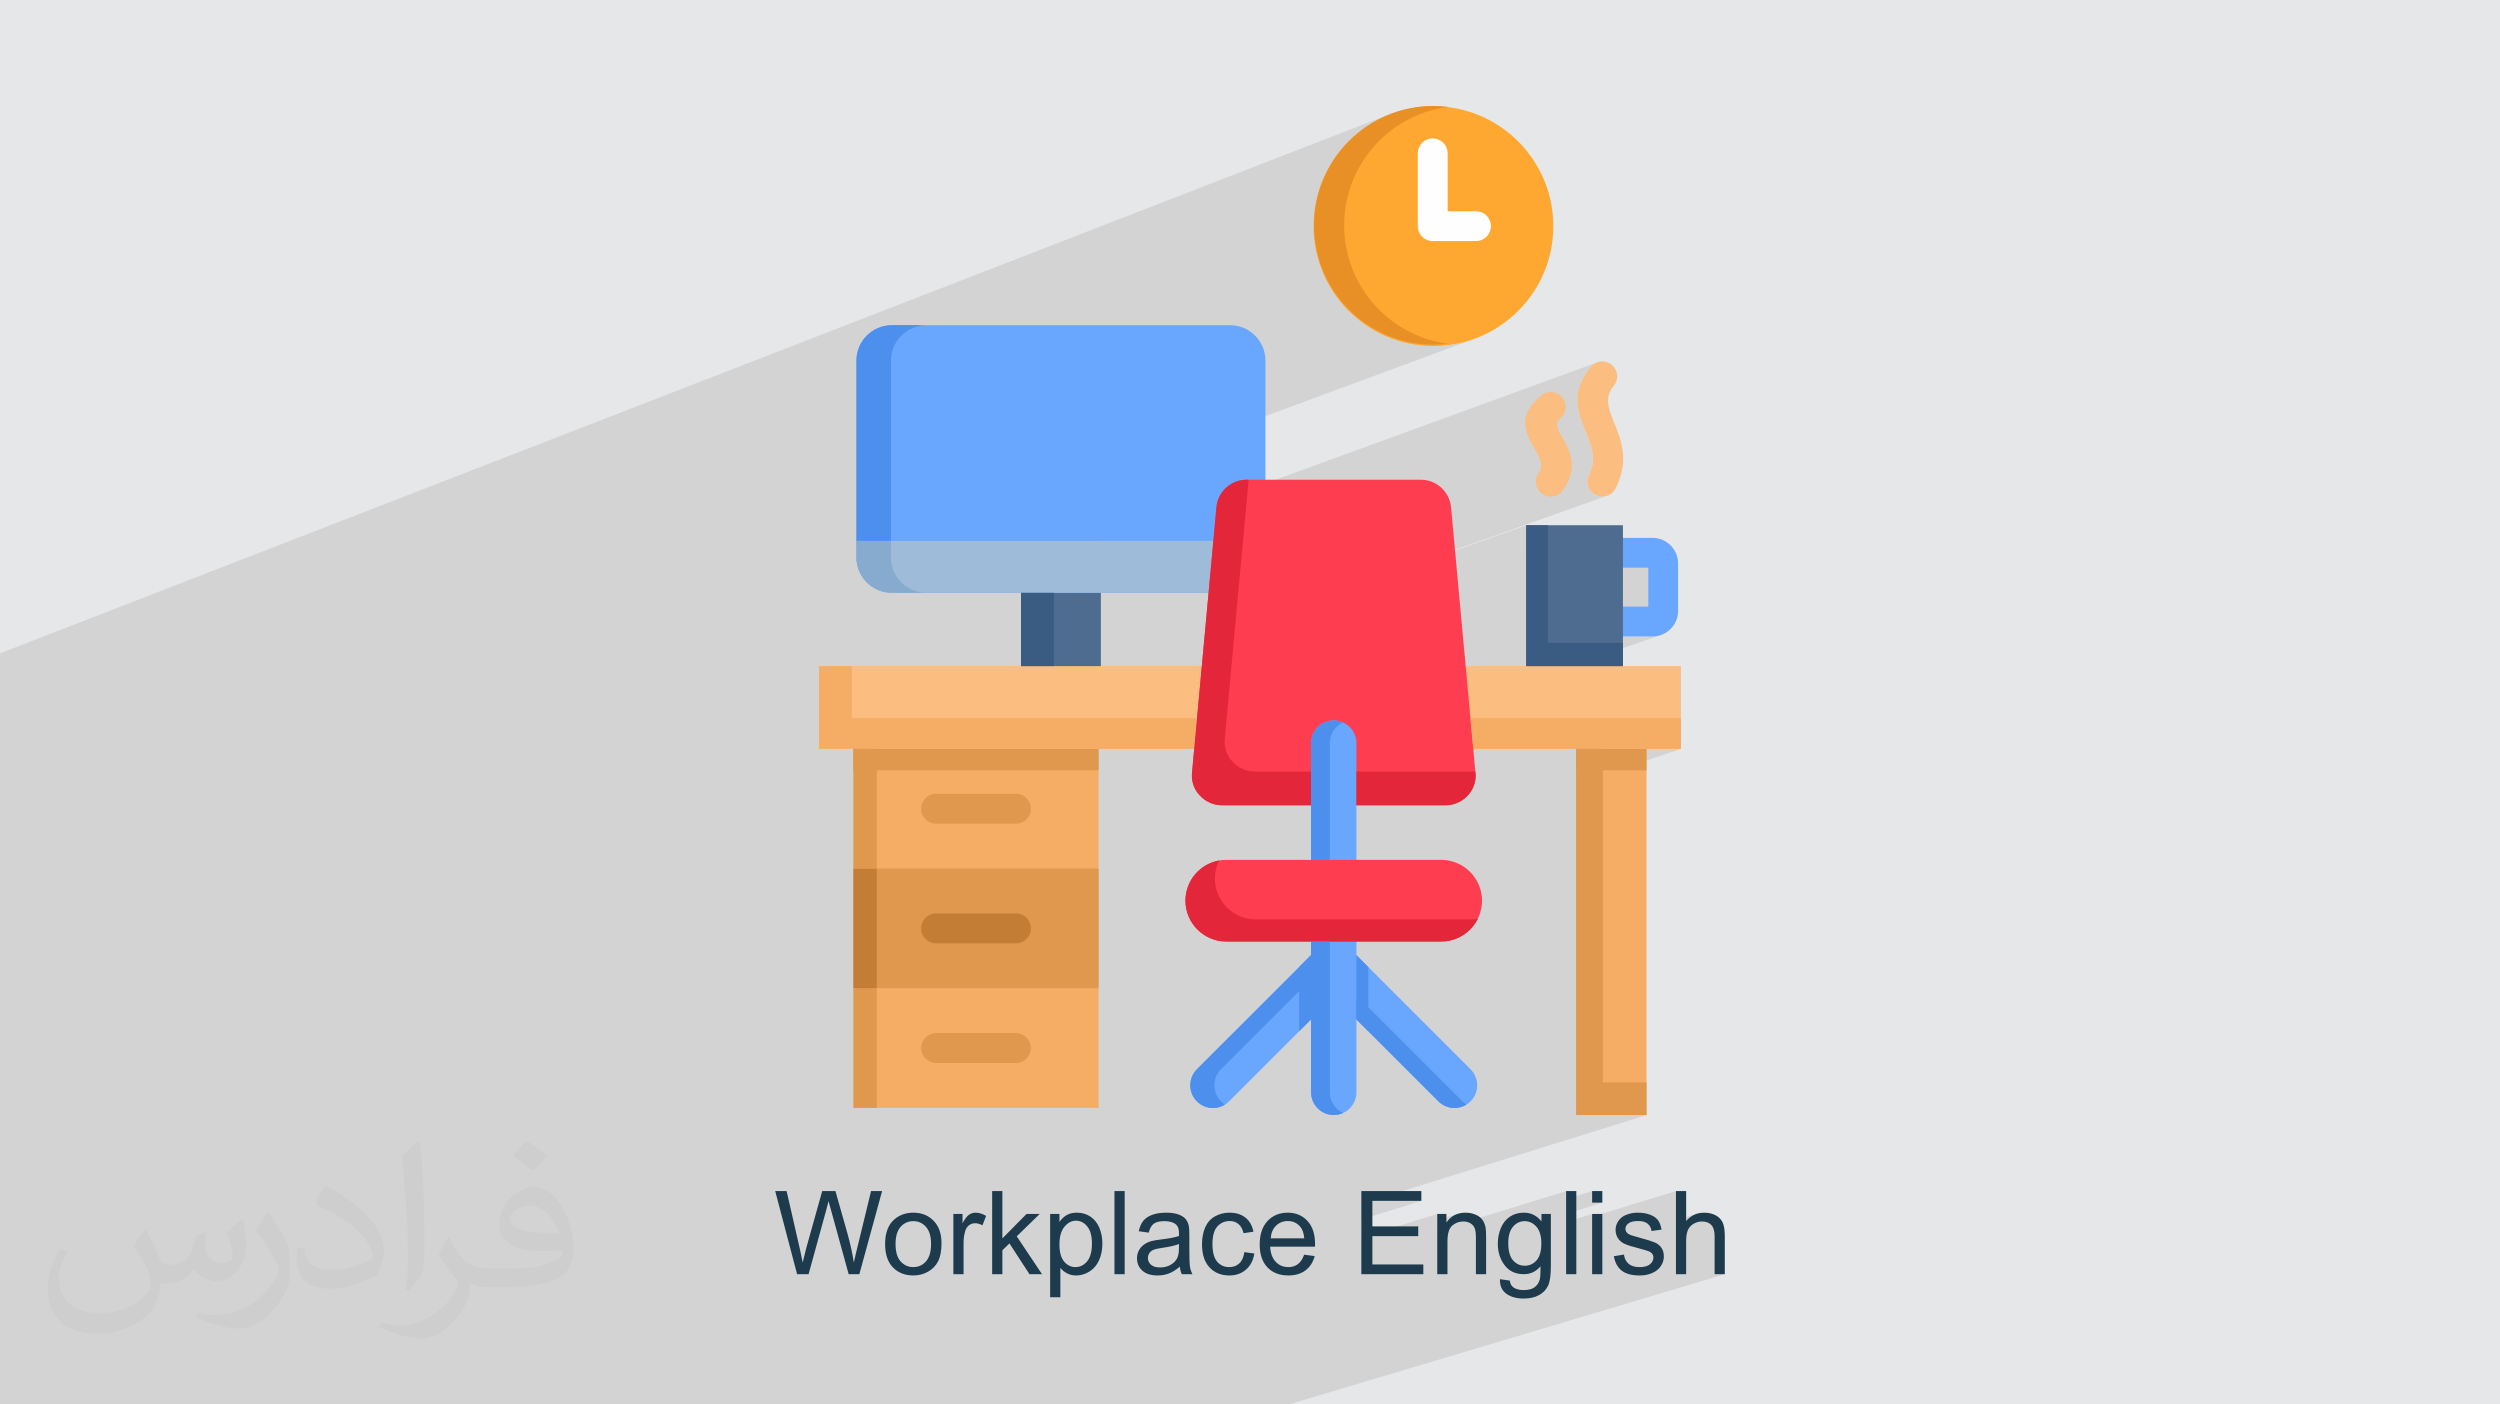
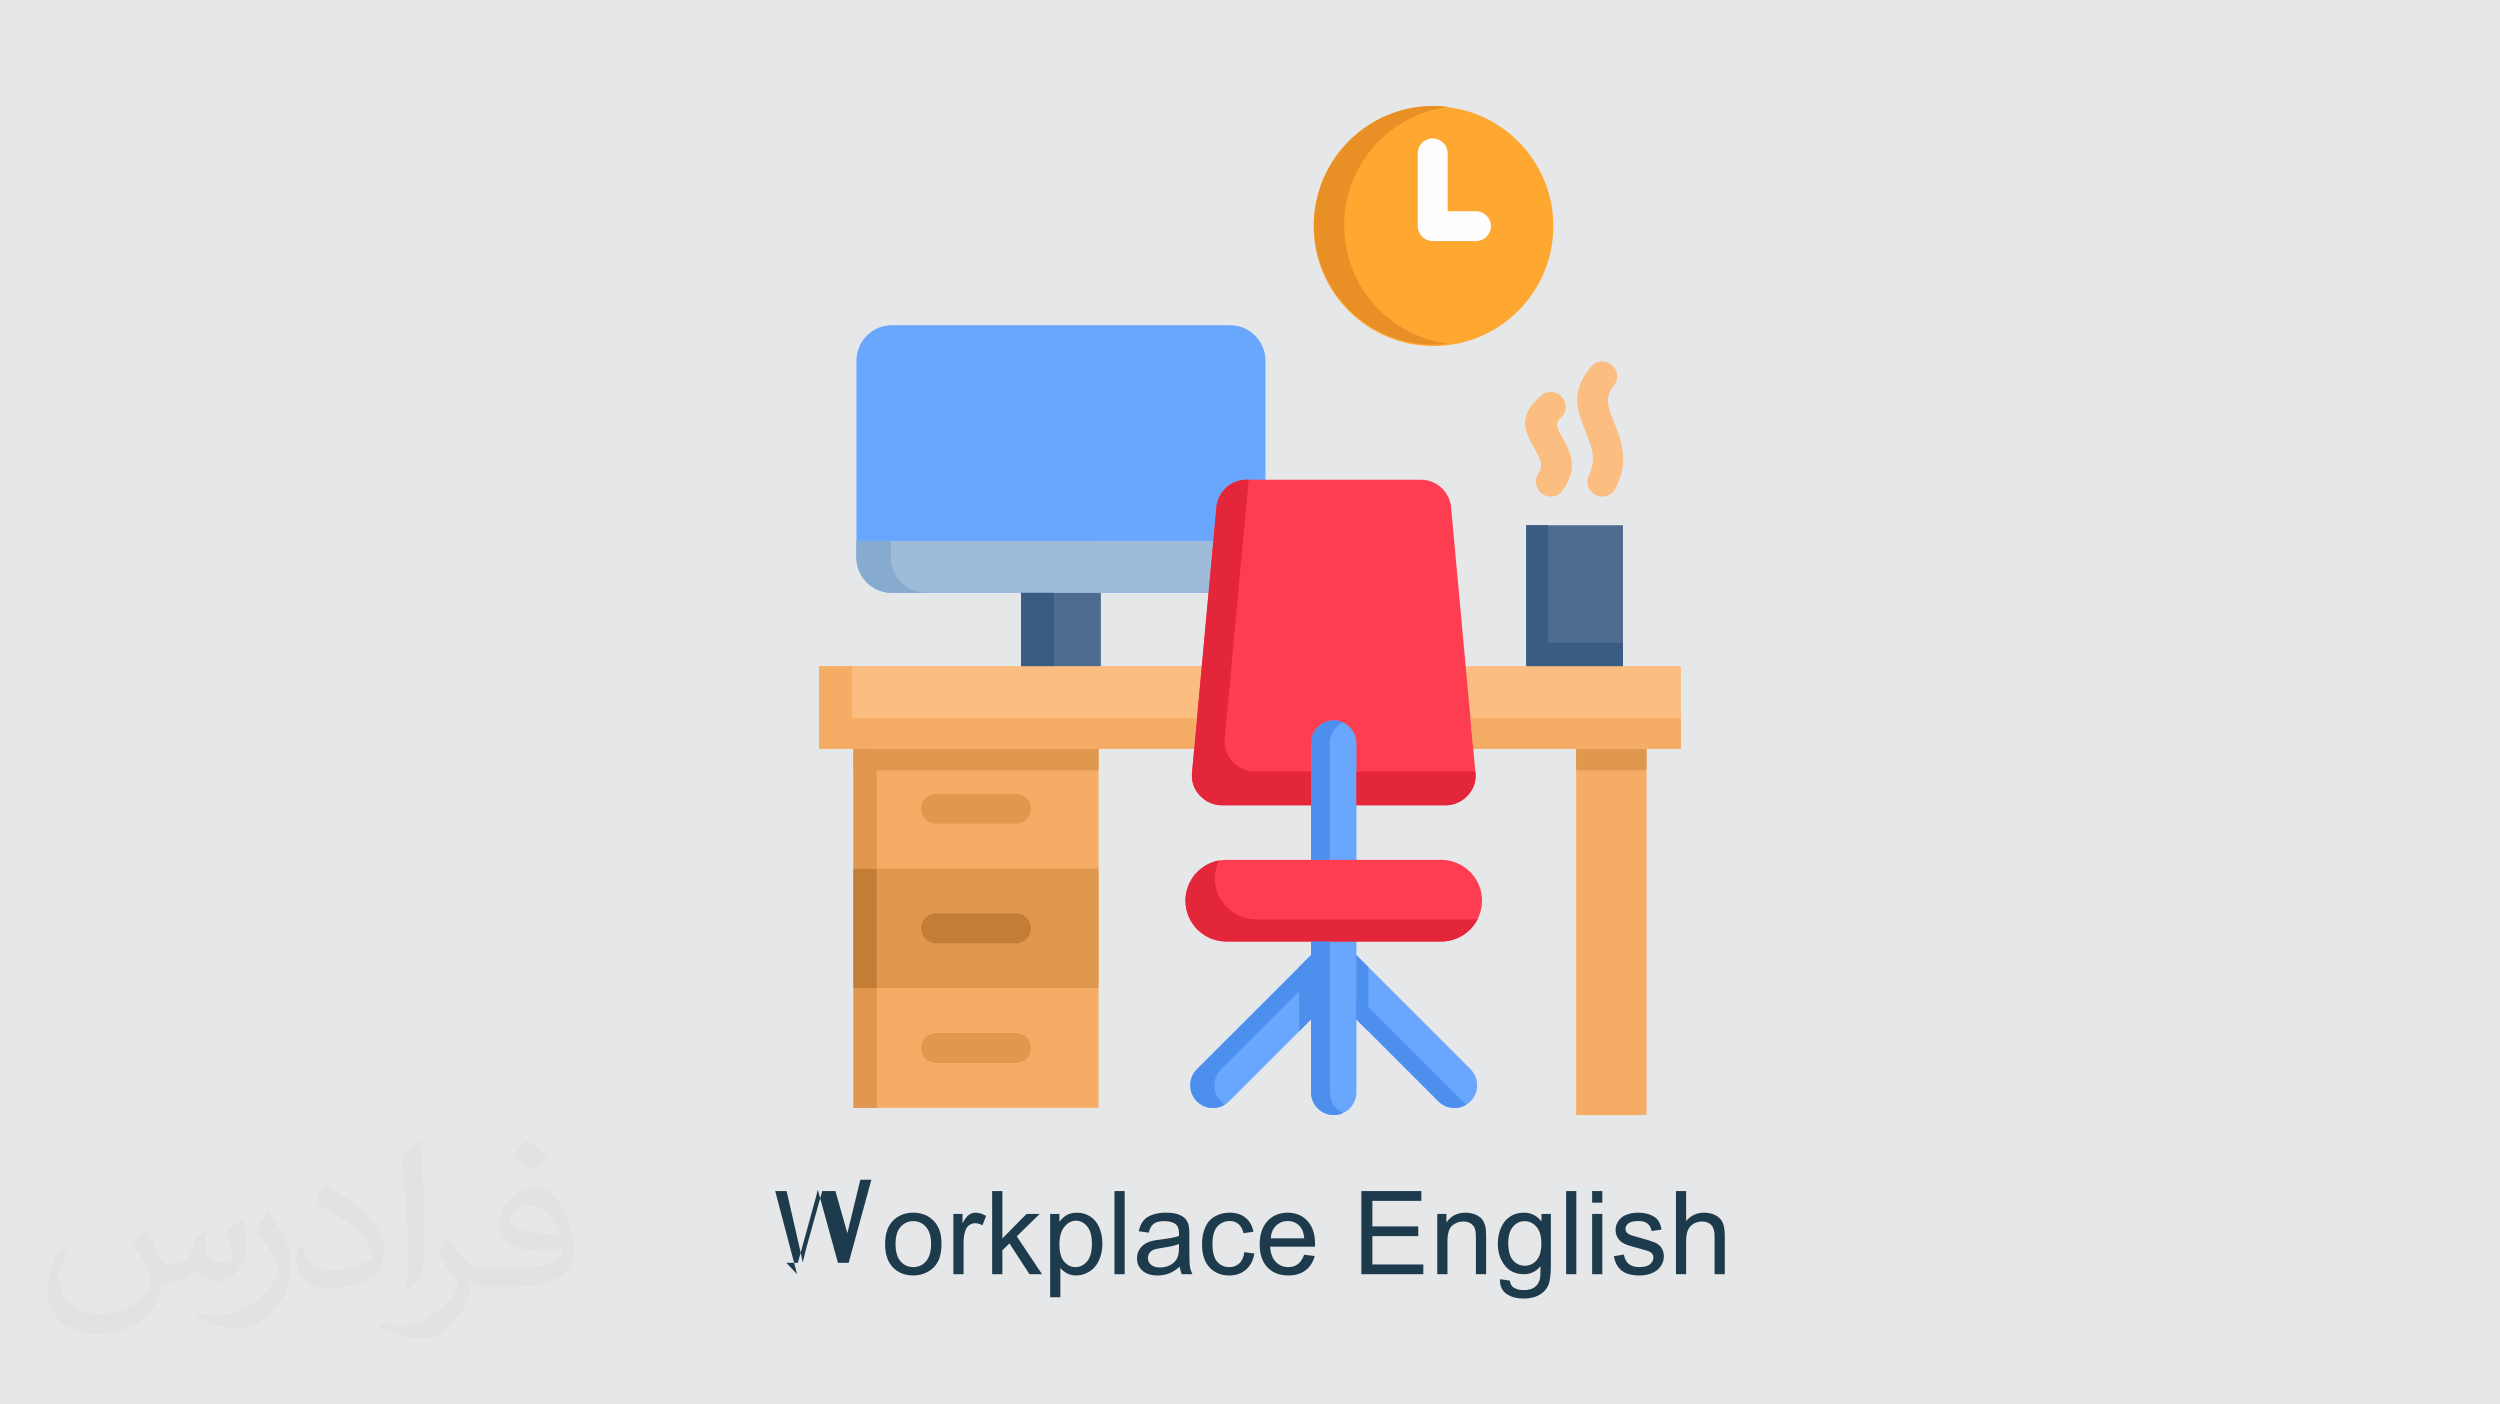
<svg xmlns="http://www.w3.org/2000/svg" xml:space="preserve" width="94.192mm" height="52.917mm" version="1.0" style="shape-rendering:geometricPrecision; text-rendering:geometricPrecision; image-rendering:optimizeQuality; fill-rule:evenodd; clip-rule:evenodd" viewBox="0 0 9404.92 5283.66">
  <defs>
    <style type="text/css">
   
    .fil22 {fill:#3B5C82}
    .fil12 {fill:#4C8FED}
    .fil7 {fill:#69A7FF}
    .fil16 {fill:#87ABCF}
    .fil8 {fill:#9EBBD9}
    .fil21 {fill:#E0974E}
    .fil20 {fill:#E32639}
    .fil18 {fill:#E89025}
    .fil19 {fill:#F5AD65}
    .fil14 {fill:#FEA832}
    .fil11 {fill:#FF3D50}
    .fil15 {fill:#FEFEFE;fill-rule:nonzero}
    .fil3 {fill:#1D3B4D;fill-rule:nonzero}
    .fil17 {fill:#3B5C82;fill-rule:nonzero}
    .fil5 {fill:#4D6C8F;fill-rule:nonzero}
    .fil4 {fill:#69A7FF;fill-rule:nonzero}
    .fil13 {fill:#C47D35;fill-rule:nonzero}
    .fil10 {fill:#E0974E;fill-rule:nonzero}
    .fil9 {fill:#F5AD65;fill-rule:nonzero}
    .fil6 {fill:#FBBD80;fill-rule:nonzero}
    .fil2 {fill:#373435;fill-opacity:0.031}
    .fil1 {fill:#2B2A29;fill-opacity:0.102}
    .fil0 {fill:#E6E7E8}
   
  </style>
  </defs>
  <g id="Layer_x0020_1">
    <polygon class="fil0" points="-0,0 9404.92,0 9404.92,5283.66 -0,5283.66 " />
-     <path class="fil1" d="M-0 4431.78l0 -4.39 0 -14.96 0 -28.51 0 -4.22 0 -32.76 0 -8.07 0 -18.54 0 -17.85 0 -25.04 0 -57.58 0 -0.37 0 -61.39 0 -17.78 0 -12.91 0 -10.54 0 -79.25 0 -8.39 0 -12.79 0 -2.51 0 -52.02 0 -9.36 0 -29.97 0 -3.96 0 -23.99 0 -0.04 0 -0.65 0 -12.16 0 -28.2 0 -2.08 0 -49.11 0 -24.14 0 -2.41 0 -50.67 0 -57.08 0 -41.61 0 -0.34 0 -27.12 0 -0.01 0 -3.37 0 -20.17 0 -11.9 0 -0.03 0 -7.16 0 -33.73 0 -1.98 0 -7.3 0 -0.01 0 -7.64 0 -14.71 0 -29.67 0 -135.43 0 -16.15 0 -18.71 0 -13.27 0 -45.13 0 -0.01 0 -230.9 0 -104.16 0 -36.05 0 -85.66 0 -0.01 0 -178.79 0 -4.58 0 -25.17 0 -8.71 0 -46.89 0 -1.79 0 -12.53 0 -8.95 0 -0.01 0 -29.45 0 -1.09 5236.84 -2031.63 -20.32 8.09 -14.83 6.76 35.85 -13.91 -20.47 8.08 -19.97 9.03 -19.44 9.96 -18.87 10.85 -18.29 11.73 -17.67 12.57 -17.03 13.38 -16.36 14.17 -0.45 0.43 303.54 -117.56 0.01 0 -303.56 117.57 -15.2 14.5 -1.96 2.06 276.04 -106.87 19.3 -6.74 19.71 -5.89 20.11 -5 20.47 -4.1 20.82 -3.19 -396.29 153.32 -7.3 8.43 -13.38 17.03 -7.16 10.07 -4.32 6.09 -11.62 18.19 -10.76 18.77 -9.87 19.32 -8.95 19.86 -0.81 2.05 390.11 -150.24 10.54 -3.28 11.33 -1.14 11.33 1.14 10.54 3.28 9.56 5.19 8.32 6.86 6.87 8.32 5.18 9.56 3.29 10.54 1.14 11.33 0 217.77 105.99 0 0.08 0 0.08 0 0.09 0 0.08 0 0.08 0 0.09 0 0.08 0 0.08 0 11.3 1.14 10.53 3.28 9.54 5.17 8.3 6.85 6.85 8.3 5.17 9.54 3.28 10.52 1.14 11.3 -1.14 11.3 -3.28 10.52 -5.17 9.54 -6.85 8.3 -8.3 6.85 -9.54 5.17 -547.3 206.11 5.07 7.15 13.27 16.94 14.05 16.29 14.8 15.59 15.53 14.87 16.22 14.12 16.89 13.33 17.53 12.54 18.14 11.69 18.72 10.84 19.29 9.94 19.81 9.03 20.31 8.09 20.79 7.11 21.24 6.1 21.65 5.08 22.04 4.01 22.4 2.94 22.74 1.82 23.04 0.67 7.21 -0.06 7.21 -0.18 7.21 -0.29 7.21 -0.41 7.2 -0.52 7.19 -0.62 7.16 -0.73 7.15 -0.83 -18.85 6.98 9.33 -0.71 22.57 -2.87 22.21 -3.97 21.81 -5.03 21.4 -6.08 20.95 -7.09 -719.72 266.17 -95.25 288.46 1277.06 -466.13 -5.65 2.29 -5.36 2.88 -5.03 3.46 -4.64 4 -4.21 4.54 -0.08 0.03 -13.65 17.7 -11.27 17.24 -9.04 16.79 -6.93 16.38 -5 16.02 -3.23 15.69 -1.6 15.4 -0.14 15.16 1.18 14.96 2.33 14.8 3.32 14.69 4.16 14.61 4.84 14.59 5.38 14.59 5.74 14.65 5.96 14.75 3.67 9.13 3.63 9.21 3.51 9.3 3.3 9.39 3.05 9.49 2.7 9.59 2.27 9.7 1.77 9.83 1.2 9.93 0.54 10.06 -0.19 10.2 -0.99 10.34 -1.88 10.49 -2.83 10.64 -3.85 10.8 -4.97 10.96 -1.37 2.95 -1.2 3.02 -1.01 3.08 -0.84 3.14 -0.65 3.17 -0.47 3.22 -0.29 3.23 -0.09 3.26 1.14 11.27 3.27 10.5 5.15 9.52 6.84 8.28 8.29 6.84 9.51 5.15 10.5 3.27 11.28 1.14 7.85 -0.55 7.58 -1.62 -1397.35 496.69 -0.26 2.85 1095.95 -389.5 0 112.48 171.31 -60.53 -9.55 5.19 -8.33 6.86 -6.86 8.32 -5.18 9.56 -3.29 10.54 -1.14 11.33 1.14 11.33 3.29 10.54 5.18 9.56 6.86 8.32 8.33 6.87 9.55 5.18 10.55 3.29 11.33 1.14 265.78 0 0 146.05 -296.97 102.96 9.31 5.06 10.55 3.28 11.33 1.14 281.93 0.01 19.39 -1.97 18.06 -5.62 -345.73 119.08 197 0 -209.54 71.91 209.54 0 -362.1 123.78 26.38 0 159.82 -54.61 0 54.61 264.65 0 129.25 0 0 115.6 -240.38 80.78 111.11 0 -264.64 88.76 0 1208.07 264.64 0 0.01 0 -626.62 195.11 -164.44 51.2 -281.79 87.75 0 1.6 41.48 -12.91 184.24 0 -225.72 70.03 0 67.53 218.24 -67.44 63.55 -146.56 -63.55 146.56 67.29 -20.79 0 23.3 74.29 -22.93 -9.35 4.04 -8.65 5.19 -7.96 6.36 -7.27 7.51 -6.57 8.67 -34.5 10.63 0 12.72 81 -24.94 5.58 -1.22 5.8 -0.73 6 -0.24 3.76 0.11 3.64 0.33 3.52 0.54 0.38 0.08 375.07 -115.45 0 30.07 97.87 -30.07 0 43.65 38.42 0 -136.29 41.74 0 30.53 97.87 -29.91 0 10.3 315.29 -96.31 0 109.05 77.32 -23.46 -8.66 3.42 -8.22 4.39 -7.79 5.38 -7.34 6.36 -6.9 7.34 -38.42 11.65 0 17.12 81.52 -24.69 4.01 -0.96 4.07 -0.68 4.13 -0.41 4.2 -0.14 5.51 0.2 5.19 0.62 4.86 1.02 4.53 1.44 4.22 1.84 3.9 2.26 3.58 2.66 3.27 3.08 2.9 3.51 2.51 4.01 2.13 4.49 1.74 4.99 1.36 5.47 0.97 5.96 0.59 6.45 0.19 6.94 0 143.27 38.41 0 -1422.49 424.87 -28.34 65.35 28.34 -65.35 -218.79 65.35 -37.25 0 -103.74 0 -37.26 0 -98.05 0 -106.78 0 -34.2 0 -29.48 0 -37.26 0 -43.25 0 -14.42 0 -37.24 0 -42.96 0 -98.9 0 -6.09 0 -33.46 0 -6.82 0 -0.04 0 -13.89 0 -5.54 0 -35.99 0 -6.13 0 -42.05 0 -37.26 0 -59.66 0 -44.07 0 -37.26 0 -22.24 0 -28.57 0 -70.83 0 -32.25 0 -95.02 0 -0.54 0 -27.47 0 -9.19 0 -34.54 0 -15.53 0 -85.47 0 -8.05 0 -78.95 0 -6.13 0 -5.8 0 -18.2 0 -39.62 0 -38.58 0 -21.97 0 -47.42 0 -24.81 0 -4.67 0 -11.65 0 -42.95 0 -62.49 0 -60.11 0 -13.97 0 -13.44 0 -11.55 0 -1.06 0 -29.69 0 -24.12 0 -40.83 0 -49.24 0 -19.21 0 -4.9 0 -0.01 0 -3.39 0 -35.95 0 -1.52 0 -25.78 0 -9.77 0 -0.19 0 -8.23 0 -61.81 0 -33.9 0 -7.57 0 -3.92 0 -1.27 0 -25.85 0 -28.39 0 -38.09 0 -0.39 0 -0.13 0 -6.94 0 -33.97 0 -13.83 0 -6.23 0 -39.64 0 -2.76 0 -44.74 0 -51.3 0 -0.76 0 -36.49 0 -2.4 0 -100.84 0 -1.07 0 -37.25 0 -77.42 0 -0.07 0 -29.4 0 -6.75 0 -36.46 0 -26.29 0 -38.99 0 -1.94 0 -2.17 0 -0.07 0 -13.21 0 -37.95 0 -67.88 0 -4.37 0 -23.03 0 -16 0 -41.66 0 -0.28 0 -1.27 0 -11.02 0 -17.45 0 -42.5 0 -13.64 0 -18.4 0 -21.61 0 -20.32 0 -57.71 0 -54.54 0 -4.47 0 -73.62 0 -43.29 0 -59.86 0 -62.03 0 -0.1 0 -299.98 0 -11.52 0 -41.24 0 -51.44 0 -0.03 0 -11.86 0 -51.83 0 -18.48 0 -1.67 0 -50.93 0 -115.58 0 -38.88 0 -9.42 0 -82.41 0 -186.08 0 -0.08 0 -135.66 0 0 -23 0 -6.06 0 -5.34 0 -21.71 0 -0.01 0 -5.53 0 -25.48 0 -5.78 0 -15.36 0 -5.11 0 -16.32 0 -60.58 0 -14.37 0 -20.67 0 -21.26 0 -61.84 0 -33.06 0 -23.79 0 -22.12 0 -4.59 0 -20.49 0 -27.18 0 -3.94 0 -6.57 0 -9.1 0 -18.67 0 -0.01 0 -4.36 0 -10.26 0 -0.13 0 -5.16 0 -39.3 0 -24.96 0 -10.79 0 -37.8 0 -8.04 0 -16.3 0 -9.72 0 -31.64 0 -6.13 0 -1.06 0 -4.38 0 -41.84 0 -12.9 0 -10.76 0 -9.44 0 -22.07 0 -9.05 0 -30.15 0 -9.67 0 -5.94 0 -12.1zm3355.01 -2201.7l86.65 0 399.41 -146.33 0 24.13 807.19 -295.35 -0.25 0.11 0.25 -0.09 9.88 -3.34 10.24 -2.45 10.56 -1.5 10.82 -0.51 0.21 0 0.21 0 0.21 0.01 0.21 0 0.21 0 0.2 0.01 0.21 0 0.2 0 5.91 0 -3.52 38.32 38.88 -14.19 95.25 -288.46 -1601.02 592.08 1.08 4.14 4.5 12.2 5.62 11.6 6.68 10.94 7.67 10.22 8.59 9.44 9.45 8.57 10.23 7.66 10.95 6.65 11.62 5.61 12.2 4.47 12.73 3.3 13.19 2.04 13.57 0.71 0.01 0z" />
    <path class="fil2" d="M548.54 4627.69c17.95,27.21 29.6,53.36 40.96,82.43 8.45,16.91 12.93,48.09 52.57,48.09 11.61,0 28.28,-3.42 43.06,-11.61 16.63,-8.73 29.32,-21.94 35.94,-42l15.85 -53.36 38.57 -19.02 2.64 2.64c-5.27,20.09 -6.59,39.36 -6.59,54.43 0,44.63 38.57,61.56 69.22,61.56 17.95,0 34.09,-8.73 34.09,-25.11 0,-21.13 -8.98,-57.06 -20.62,-89.29 17.95,-17.95 35.94,-35.94 56.53,-50.47l3.17 1.6c8.98,38.04 14,75.56 14,100.66 0,24.57 -10.83,51.79 -19.81,69.49 -18.49,34.87 -51.25,62.62 -90.87,62.62 -30.1,0 -63.65,-15.07 -86.66,-43.06l-1.32 0c-21.66,26.96 -55.22,51.25 -108.86,51.25l-16.63 0c-2.64,35.41 -10.29,60.49 -21.94,82.95 -31.95,62.34 -126.81,106.47 -216.1,106.47 -124.17,0 -186.51,-71.59 -186.51,-166.96 0,-58.91 19.27,-113.6 48.88,-152.42l24.29 10.04c-18.49,35.41 -30.91,68.68 -30.91,101.45 0,89.29 72.66,131.83 156.4,131.83 77.68,0 173.83,-49.41 191.28,-106.72 -6.59,-62.62 -30.1,-91.93 -66.04,-148.99 10.83,-19.02 24.83,-38.04 42.28,-58.38l3.17 0 0 0 0 0 -0.02 -0.09zm1432.13 -336.04c26.15,16.39 51.79,35.66 76.87,57.85 -14,19.81 -31.45,37.79 -53.11,53.64 -25.11,-20.34 -50.19,-37.79 -75.84,-56.27 17.42,-19.55 34.62,-38.29 52.04,-55.22l0 0 0 0 0 0 0 0 0 0 0.03 0zm13.47 244.11c-42.28,0 -76.87,27.75 -76.87,48.34 0,44.13 84.53,57.85 185.72,57.31 -12.68,-51.79 -57.06,-105.68 -108.86,-105.68l0.01 0.03zm-94.86 236.19c54.96,0 103.04,-1.6 139.74,-10.83 40.96,-10.29 75.56,-30.91 75.56,-45.17 0,-3.7 0,-8.19 -1.32,-11.89 -22.98,2.11 -49.41,2.11 -72.38,2.11 -74.49,0 -131.55,-16.91 -154.02,-58.66 -5.55,-11.61 -9.51,-24.57 -9.51,-39.36 0,-40.43 17.42,-79.79 48.09,-107 25.61,-22.45 53.89,-36.44 82.67,-36.44 52.04,0 93.51,41.75 122.57,107.54 15.85,35.94 26.68,77.4 26.68,129.72 0,34.87 -9.51,64.19 -31.17,85.85 -40.43,39.11 -114.92,53.89 -229.04,53.89l-51.79 0 0 0 -13.47 0c-28.28,0 -48.62,-5.02 -64.72,-17.42l-2.64 0c0.79,6.59 1.32,12.93 1.32,19.02 0,25.61 -8.45,58.38 -25.61,84.53 -50.72,75.3 -105.68,108.04 -153.24,108.04 -48.09,0 -107,-18.49 -160.11,-42.54l9.51 -18.49c17.17,7.13 40.96,11.89 73.7,11.89 85.85,0 198.66,-82.43 212.66,-163 -3.17,-6.59 -8.98,-15.32 -17.17,-24.57 -25.11,-29.85 -40.96,-54.68 -55.75,-80.83 12.68,-25.11 24.29,-45.17 35.13,-63.4l4.49 -0.53c36.72,74.77 69.99,117.55 144.23,117.55l11.61 0 0 0 53.89 0 0 0 0 0 0 0 0 0 0 0 0.09 0.01zm-371.98 79c6.34,-34.34 6.87,-72.91 6.87,-108.86l0 -53.36c0,-99.6 -12.68,-244.36 -22.98,-338.68 17.95,-19.27 43.06,-42 62.87,-57.31l5.81 1.6c13.47,118.62 16.63,256 16.63,383.06 0,33.3 -1.32,65.79 -4.49,89.55 -1.85,30.1 -19.27,52.83 -56.53,87.7l-8.19 -3.7zm-382.8 -157.19c1.85,46.77 24.83,83.49 105.15,83.49 49.93,0 92.19,-12.93 138.96,-35.13 8.45,-3.7 12.93,-8.73 12.93,-12.93 0,-29.32 -22.45,-68.15 -60.23,-103.55 -36.72,-33.3 -85.34,-62.62 -130.76,-82.18 -15.6,-6.59 -20.62,-13.47 -20.62,-20.09 0,-13.47 17.95,-41.75 32.77,-62.09l5.02 -0.53c52.04,27.21 110.17,67.64 153.24,112.53 39.11,41.47 63.4,83.49 63.4,129.19 0,33.81 -10.29,65.51 -26.96,95.11 -57.06,28.79 -117.83,50.72 -178.06,50.72 -73.17,0 -123.1,-34.34 -123.1,-114.92 0,-8.73 0,-22.19 3.17,-39.64l25.11 0 0 0 0 0 0 0 0 0 0 0 -0.02 0zm-132.37 -132.9l45.45 73.45c16.63,27.21 32.23,56.81 32.23,103.55l0 59.7c0,48.34 -30.91,100.13 -80.83,151.38 -39.11,34.62 -73.7,49.41 -105.68,49.41 -47.55,0 -101.98,-14.79 -164.85,-41.75l7.13 -18.49c19.81,5.27 42.79,9.77 71.06,9.77 90.36,-0.53 182.8,-66.57 225.08,-147.15 5.02,-9.26 6.87,-17.95 6.87,-24.04 0,-9.26 -5.02,-19.55 -8.98,-28.79 -22.98,-43.31 -48.62,-82.95 -76.87,-119.68 14.79,-23.25 29.6,-45.7 45.7,-67.9l3.7 0.53 0 0 0 0 0 0 0 0 0 0 -0.02 0.01z" />
-     <path class="fil3" d="M2998.62 4793.44l-82.3 -312.6 42.93 0 46.87 204.98c5.09,21.47 9.6,42.79 13.46,63.88 8.22,-33.32 13.02,-52.53 14.41,-57.63l59.09 -211.23 49.83 0 44.83 158.26c10.98,39.3 19.13,76.18 24.37,110.6 4.14,-19.71 9.47,-42.35 15.94,-67.89l48.83 -200.98 41.55 0 -85.57 312.6 -40.24 0 -65.56 -238.16c-5.53,-19.94 -8.88,-32.17 -10.12,-36.67 -3.56,14.26 -6.76,26.49 -9.53,36.59l-65.56 238.24 -43.22 0zm331.09 -113.3c0,-41.84 11.64,-72.83 35,-92.99 19.43,-16.73 43.22,-25.11 71.24,-25.11 31.06,0 56.53,10.19 76.33,30.56 19.71,20.31 29.61,48.47 29.61,84.34 0,29.1 -4.36,51.95 -13.09,68.62 -8.74,16.66 -21.47,29.62 -38.2,38.86 -16.66,9.24 -34.93,13.82 -54.65,13.82 -31.72,0 -57.34,-10.11 -76.91,-30.41 -19.57,-20.3 -29.33,-49.55 -29.33,-87.69zm39.29 0.08c0,28.96 6.33,50.64 18.99,64.98 12.74,14.4 28.68,21.61 47.96,21.61 19.06,0 34.93,-7.21 47.66,-21.69 12.66,-14.48 19,-36.52 19,-66.14 0,-27.95 -6.41,-49.13 -19.14,-63.45 -12.74,-14.41 -28.6,-21.62 -47.52,-21.62 -19.28,0 -35.22,7.14 -47.96,21.47 -12.66,14.34 -18.99,35.95 -18.99,64.84zm217.5 113.22l0 -226.59 34.49 0 0 34.71c8.81,-16.09 16.95,-26.71 24.45,-31.8 7.49,-5.16 15.71,-7.72 24.66,-7.72 12.95,0 26.12,4.08 39.51,12.16l-13.68 35.44c-9.32,-5.24 -18.62,-7.86 -27.95,-7.86 -8.36,0 -15.86,2.55 -22.48,7.57 -6.62,5.01 -11.35,12 -14.2,20.95 -4.28,13.61 -6.4,28.53 -6.4,44.75l0 118.39 -38.41 0zm145.97 0l0 -312.6 38.41 0 0 178.06 90.81 -92.05 49.62 0 -86.44 84.18 95.18 142.4 -47.3 0 -75.24 -115.76 -26.64 25.9 0 89.86 -38.41 0zm218.15 86.88l0 -313.47 34.93 0 0 29.75c8.22,-11.49 17.53,-20.15 27.94,-25.9 10.33,-5.75 22.93,-8.67 37.69,-8.67 19.35,0 36.38,4.95 51.15,14.92 14.78,9.91 25.91,23.94 33.48,42 7.49,18.11 11.27,37.9 11.27,59.51 0,23.08 -4.14,43.88 -12.44,62.45 -8.3,18.48 -20.37,32.66 -36.24,42.57 -15.8,9.82 -32.45,14.77 -49.92,14.77 -12.8,0 -24.3,-2.7 -34.41,-8.08 -10.19,-5.38 -18.48,-12.14 -25.03,-20.37l0 110.52 -38.42 0zm34.93 -198.79c0,29.04 5.89,50.49 17.6,64.39 11.79,13.91 26.06,20.89 42.79,20.89 17.03,0 31.59,-7.21 43.66,-21.61 12.15,-14.42 18.19,-36.67 18.19,-66.88 0,-28.82 -5.89,-50.35 -17.75,-64.69 -11.86,-14.33 -25.98,-21.46 -42.43,-21.46 -16.3,0 -30.7,7.64 -43.22,22.85 -12.59,15.28 -18.84,37.4 -18.84,66.51zm207.02 111.91l0 -312.6 38.41 0 0 312.6 -38.41 0zm245.88 -28.38c-14.27,12.15 -28.02,20.67 -41.19,25.68 -13.18,5.03 -27.29,7.5 -42.42,7.5 -24.89,0 -44.03,-6.04 -57.41,-18.19 -13.4,-12.07 -20.09,-27.58 -20.09,-46.43 0,-11.05 2.55,-21.17 7.57,-30.33 5.09,-9.18 11.71,-16.45 19.86,-21.98 8.23,-5.53 17.39,-9.75 27.66,-12.58 7.56,-1.97 18.99,-3.86 34.2,-5.76 31,-3.63 53.92,-8.08 68.55,-13.16 0.15,-5.24 0.21,-8.6 0.21,-9.97 0,-15.57 -3.62,-26.56 -10.91,-32.96 -9.83,-8.66 -24.44,-12.96 -43.8,-12.96 -18.11,0 -31.5,3.21 -40.09,9.54 -8.67,6.33 -14.99,17.54 -19.13,33.69l-37.56 -5.23c3.42,-16.09 9.04,-29.11 16.88,-39.01 7.87,-9.89 19.21,-17.46 34.06,-22.85 14.78,-5.31 32.02,-8.01 51.51,-8.01 19.36,0 35.16,2.26 47.31,6.84 12.07,4.59 21.03,10.26 26.7,17.17 5.68,6.92 9.69,15.65 12,26.2 1.25,6.55 1.9,18.33 1.9,35.3l0 50.93c0,35.58 0.8,58.07 2.41,67.6 1.52,9.54 4.73,18.63 9.39,27.36l-40.17 0c-3.85,-8.08 -6.33,-17.53 -7.42,-28.38zm-3.07 -85.13c-13.97,5.67 -34.92,10.47 -62.86,14.41 -15.87,2.26 -27.07,4.8 -33.62,7.64 -6.55,2.84 -11.57,6.98 -15.14,12.37 -3.56,5.45 -5.38,11.49 -5.38,18.19 0,10.11 3.85,18.62 11.64,25.38 7.79,6.78 19.14,10.19 34.06,10.19 14.77,0 27.94,-3.21 39.51,-9.68 11.49,-6.4 20.01,-15.21 25.39,-26.34 4.14,-8.66 6.19,-21.4 6.19,-38.2l0.21 -13.97zm245.88 30.56l37.54 5.23c-4.14,25.83 -14.63,45.99 -31.58,60.62 -16.94,14.63 -37.83,21.9 -62.51,21.9 -30.91,0 -55.81,-10.11 -74.58,-30.34 -18.85,-20.23 -28.24,-49.2 -28.24,-86.88 0,-24.45 4.08,-45.77 12.15,-64.11 8.08,-18.25 20.38,-32.01 36.97,-41.11 16.51,-9.18 34.48,-13.76 53.99,-13.76 24.52,0 44.68,6.19 60.25,18.63 15.64,12.45 25.68,30.12 30.05,52.98l-37.11 5.67c-3.56,-15.21 -9.82,-26.63 -18.91,-34.35 -9.04,-7.64 -19.95,-11.5 -32.75,-11.5 -19.36,0 -35.08,6.92 -47.23,20.75 -12.08,13.9 -18.12,35.73 -18.12,65.71 0,30.41 5.82,52.46 17.46,66.21 11.72,13.75 26.93,20.67 45.63,20.67 15.14,0 27.72,-4.58 37.76,-13.83 10.11,-9.17 16.51,-23.35 19.21,-42.49zm224.85 9.6l39.73 5.24c-6.19,23.07 -17.75,41.04 -34.64,53.77 -16.88,12.74 -38.42,19.14 -64.69,19.14 -33.04,0 -59.23,-10.18 -78.58,-30.56 -19.36,-20.3 -29.04,-48.9 -29.04,-85.65 0,-37.97 9.75,-67.52 29.33,-88.48 19.57,-21.03 44.96,-31.51 76.18,-31.51 30.19,0 54.87,10.26 74.01,30.85 19.13,20.6 28.74,49.55 28.74,86.89 0,2.25 -0.08,5.67 -0.22,10.18l-168.74 0c1.46,24.82 8.44,43.88 21.11,57.05 12.58,13.17 28.38,19.79 47.22,19.79 14.05,0 26.05,-3.7 35.96,-11.13 9.96,-7.43 17.82,-19.28 23.64,-35.59zm-125.74 -61.56l126.17 0c-1.68,-19.06 -6.54,-33.33 -14.48,-42.86 -12.15,-14.78 -28.02,-22.21 -47.44,-22.21 -17.6,0 -32.38,5.9 -44.39,17.69 -11.93,11.79 -18.55,27.58 -19.86,47.37zm340.97 134.91l0 -312.6 225.72 0 0 36.67 -184.24 0 0 96.05 172.46 0 0 36.66 -172.46 0 0 106.53 191.67 0 0 36.67 -233.15 0zm285.53 0l0 -226.59 34.5 0 0 32.15c16.59,-24.66 40.61,-36.96 71.96,-36.96 13.69,0 26.2,2.49 37.62,7.36 11.42,4.87 20.01,11.35 25.69,19.28 5.67,7.93 9.68,17.39 11.93,28.31 1.38,7.13 2.11,19.57 2.11,37.32l0 139.13 -38.42 0 0 -137.67c0,-15.65 -1.46,-27.36 -4.43,-35.07 -2.99,-7.72 -8.3,-13.91 -15.87,-18.56 -7.57,-4.58 -16.52,-6.91 -26.71,-6.91 -16.3,0 -30.34,5.16 -42.2,15.57 -11.86,10.33 -17.75,30.05 -17.75,59.01l0 123.63 -38.43 0zm235.76 18.77l37.11 5.24c1.53,11.5 5.89,19.87 13.02,25.17 9.54,7.07 22.56,10.63 39.08,10.63 17.75,0 31.5,-3.56 41.18,-10.63 9.69,-7.05 16.24,-17.02 19.65,-29.75 1.97,-7.79 2.91,-24.15 2.77,-49.12 -16.8,19.79 -37.69,29.69 -62.73,29.69 -31.14,0 -55.3,-11.2 -72.33,-33.69 -17.09,-22.42 -25.61,-49.34 -25.61,-80.7 0,-21.62 3.92,-41.55 11.71,-59.81 7.79,-18.27 19.14,-32.31 33.98,-42.29 14.86,-9.96 32.32,-14.92 52.4,-14.92 26.7,0 48.75,10.92 66.07,32.75l0 -27.94 35.37 0 0 195.66c0,35.3 -3.57,60.25 -10.77,74.95 -7.13,14.7 -18.56,26.34 -34.06,34.86 -15.57,8.52 -34.71,12.8 -57.41,12.8 -27,0 -48.75,-6.03 -65.34,-18.19 -16.66,-12.07 -24.66,-30.33 -24.08,-54.72zm31.43 -135.92c0,29.62 5.9,51.22 17.68,64.83 11.86,13.61 26.63,20.45 44.39,20.45 17.67,0 32.45,-6.77 44.46,-20.3 11.93,-13.53 17.89,-34.79 17.89,-63.74 0,-27.65 -6.19,-48.54 -18.48,-62.59 -12.3,-14.04 -27.14,-21.03 -44.46,-21.03 -17.09,0 -31.57,6.92 -43.58,20.74 -11.93,13.84 -17.9,34.35 -17.9,61.64zm217.57 117.15l0 -312.6 38.41 0 0 312.6 -38.41 0zm97.87 -268.94l0 -43.65 38.42 0 0 43.65 -38.42 0zm0 268.94l0 -226.59 38.42 0 0 226.59 -38.42 0zm81.71 -67.67l37.99 -6.12c2.11,15.22 8.08,26.86 17.82,35.01 9.76,8.08 23.43,12.15 40.9,12.15 17.68,0 30.77,-3.56 39.37,-10.77 8.52,-7.13 12.8,-15.57 12.8,-25.25 0,-8.66 -3.85,-15.5 -11.49,-20.44 -5.39,-3.42 -18.48,-7.72 -39.29,-13.03 -28.1,-7.06 -47.53,-13.17 -58.44,-18.33 -10.84,-5.24 -19.06,-12.37 -24.66,-21.55 -5.6,-9.1 -8.44,-19.2 -8.44,-30.26 0,-10.11 2.33,-19.43 6.91,-28.02 4.65,-8.59 10.91,-15.72 18.85,-21.39 5.96,-4.37 14.11,-8.08 24.37,-11.14 10.33,-3.05 21.32,-4.58 33.1,-4.58 17.76,0 33.34,2.56 46.72,7.72 13.47,5.09 23.35,12.08 29.76,20.81 6.33,8.81 10.76,20.52 13.17,35.23l-37.54 5.23c-1.68,-11.78 -6.63,-21.03 -14.78,-27.65 -8.15,-6.63 -19.64,-9.91 -34.56,-9.91 -17.54,0 -30.12,2.92 -37.62,8.75 -7.5,5.82 -11.27,12.66 -11.27,20.45 0,4.93 1.52,9.45 4.64,13.45 3.14,4.07 8.02,7.5 14.71,10.19 3.85,1.45 15.07,4.72 33.84,9.82 27.06,7.21 45.98,13.18 56.75,17.76 10.77,4.57 19.2,11.35 25.32,20.08 6.19,8.81 9.24,19.72 9.24,32.81 0,12.74 -3.7,24.74 -11.2,36.03 -7.49,11.28 -18.26,20.01 -32.31,26.2 -14.11,6.18 -30.04,9.24 -47.8,9.24 -29.41,0 -51.88,-6.11 -67.32,-18.26 -15.42,-12.23 -25.24,-30.27 -29.55,-54.21zm233.59 67.67l0 -312.6 38.42 0 0 112.49c17.82,-20.89 40.31,-31.29 67.53,-31.29 16.65,0 31.14,3.28 43.5,9.91 12.3,6.61 21.11,15.71 26.42,27.36 5.31,11.64 7.93,28.6 7.93,50.71l0 143.42 -38.41 0 0 -143.27c0,-19.14 -4.15,-33.11 -12.37,-41.84 -8.3,-8.74 -19.94,-13.1 -35.08,-13.1 -11.28,0 -21.9,2.91 -31.87,8.81 -9.96,5.89 -17.02,13.89 -21.32,24.01 -4.22,10.03 -6.33,23.93 -6.33,41.69l0 123.7 -38.42 0z" />
-     <path class="fil4" d="M5934.79 2394.37c-31.05,0 -56.22,-25.17 -56.22,-56.21 0,-31.04 25.17,-56.22 56.22,-56.22l265.78 0 0 -146.05 -265.78 0c-31.05,0 -56.22,-25.18 -56.22,-56.22 0,-31.04 25.17,-56.21 56.22,-56.21l281.93 0c53.14,0.03 96.21,43.1 96.25,96.24l0 178.44c-0.04,53.14 -43.11,96.21 -96.25,96.25l-281.93 -0.01z" />
+     <path class="fil3" d="M2998.62 4793.44l-82.3 -312.6 42.93 0 46.87 204.98c5.09,21.47 9.6,42.79 13.46,63.88 8.22,-33.32 13.02,-52.53 14.41,-57.63l59.09 -211.23 49.83 0 44.83 158.26l48.83 -200.98 41.55 0 -85.57 312.6 -40.24 0 -65.56 -238.16c-5.53,-19.94 -8.88,-32.17 -10.12,-36.67 -3.56,14.26 -6.76,26.49 -9.53,36.59l-65.56 238.24 -43.22 0zm331.09 -113.3c0,-41.84 11.64,-72.83 35,-92.99 19.43,-16.73 43.22,-25.11 71.24,-25.11 31.06,0 56.53,10.19 76.33,30.56 19.71,20.31 29.61,48.47 29.61,84.34 0,29.1 -4.36,51.95 -13.09,68.62 -8.74,16.66 -21.47,29.62 -38.2,38.86 -16.66,9.24 -34.93,13.82 -54.65,13.82 -31.72,0 -57.34,-10.11 -76.91,-30.41 -19.57,-20.3 -29.33,-49.55 -29.33,-87.69zm39.29 0.08c0,28.96 6.33,50.64 18.99,64.98 12.74,14.4 28.68,21.61 47.96,21.61 19.06,0 34.93,-7.21 47.66,-21.69 12.66,-14.48 19,-36.52 19,-66.14 0,-27.95 -6.41,-49.13 -19.14,-63.45 -12.74,-14.41 -28.6,-21.62 -47.52,-21.62 -19.28,0 -35.22,7.14 -47.96,21.47 -12.66,14.34 -18.99,35.95 -18.99,64.84zm217.5 113.22l0 -226.59 34.49 0 0 34.71c8.81,-16.09 16.95,-26.71 24.45,-31.8 7.49,-5.16 15.71,-7.72 24.66,-7.72 12.95,0 26.12,4.08 39.51,12.16l-13.68 35.44c-9.32,-5.24 -18.62,-7.86 -27.95,-7.86 -8.36,0 -15.86,2.55 -22.48,7.57 -6.62,5.01 -11.35,12 -14.2,20.95 -4.28,13.61 -6.4,28.53 -6.4,44.75l0 118.39 -38.41 0zm145.97 0l0 -312.6 38.41 0 0 178.06 90.81 -92.05 49.62 0 -86.44 84.18 95.18 142.4 -47.3 0 -75.24 -115.76 -26.64 25.9 0 89.86 -38.41 0zm218.15 86.88l0 -313.47 34.93 0 0 29.75c8.22,-11.49 17.53,-20.15 27.94,-25.9 10.33,-5.75 22.93,-8.67 37.69,-8.67 19.35,0 36.38,4.95 51.15,14.92 14.78,9.91 25.91,23.94 33.48,42 7.49,18.11 11.27,37.9 11.27,59.51 0,23.08 -4.14,43.88 -12.44,62.45 -8.3,18.48 -20.37,32.66 -36.24,42.57 -15.8,9.82 -32.45,14.77 -49.92,14.77 -12.8,0 -24.3,-2.7 -34.41,-8.08 -10.19,-5.38 -18.48,-12.14 -25.03,-20.37l0 110.52 -38.42 0zm34.93 -198.79c0,29.04 5.89,50.49 17.6,64.39 11.79,13.91 26.06,20.89 42.79,20.89 17.03,0 31.59,-7.21 43.66,-21.61 12.15,-14.42 18.19,-36.67 18.19,-66.88 0,-28.82 -5.89,-50.35 -17.75,-64.69 -11.86,-14.33 -25.98,-21.46 -42.43,-21.46 -16.3,0 -30.7,7.64 -43.22,22.85 -12.59,15.28 -18.84,37.4 -18.84,66.51zm207.02 111.91l0 -312.6 38.41 0 0 312.6 -38.41 0zm245.88 -28.38c-14.27,12.15 -28.02,20.67 -41.19,25.68 -13.18,5.03 -27.29,7.5 -42.42,7.5 -24.89,0 -44.03,-6.04 -57.41,-18.19 -13.4,-12.07 -20.09,-27.58 -20.09,-46.43 0,-11.05 2.55,-21.17 7.57,-30.33 5.09,-9.18 11.71,-16.45 19.86,-21.98 8.23,-5.53 17.39,-9.75 27.66,-12.58 7.56,-1.97 18.99,-3.86 34.2,-5.76 31,-3.63 53.92,-8.08 68.55,-13.16 0.15,-5.24 0.21,-8.6 0.21,-9.97 0,-15.57 -3.62,-26.56 -10.91,-32.96 -9.83,-8.66 -24.44,-12.96 -43.8,-12.96 -18.11,0 -31.5,3.21 -40.09,9.54 -8.67,6.33 -14.99,17.54 -19.13,33.69l-37.56 -5.23c3.42,-16.09 9.04,-29.11 16.88,-39.01 7.87,-9.89 19.21,-17.46 34.06,-22.85 14.78,-5.31 32.02,-8.01 51.51,-8.01 19.36,0 35.16,2.26 47.31,6.84 12.07,4.59 21.03,10.26 26.7,17.17 5.68,6.92 9.69,15.65 12,26.2 1.25,6.55 1.9,18.33 1.9,35.3l0 50.93c0,35.58 0.8,58.07 2.41,67.6 1.52,9.54 4.73,18.63 9.39,27.36l-40.17 0c-3.85,-8.08 -6.33,-17.53 -7.42,-28.38zm-3.07 -85.13c-13.97,5.67 -34.92,10.47 -62.86,14.41 -15.87,2.26 -27.07,4.8 -33.62,7.64 -6.55,2.84 -11.57,6.98 -15.14,12.37 -3.56,5.45 -5.38,11.49 -5.38,18.19 0,10.11 3.85,18.62 11.64,25.38 7.79,6.78 19.14,10.19 34.06,10.19 14.77,0 27.94,-3.21 39.51,-9.68 11.49,-6.4 20.01,-15.21 25.39,-26.34 4.14,-8.66 6.19,-21.4 6.19,-38.2l0.21 -13.97zm245.88 30.56l37.54 5.23c-4.14,25.83 -14.63,45.99 -31.58,60.62 -16.94,14.63 -37.83,21.9 -62.51,21.9 -30.91,0 -55.81,-10.11 -74.58,-30.34 -18.85,-20.23 -28.24,-49.2 -28.24,-86.88 0,-24.45 4.08,-45.77 12.15,-64.11 8.08,-18.25 20.38,-32.01 36.97,-41.11 16.51,-9.18 34.48,-13.76 53.99,-13.76 24.52,0 44.68,6.19 60.25,18.63 15.64,12.45 25.68,30.12 30.05,52.98l-37.11 5.67c-3.56,-15.21 -9.82,-26.63 -18.91,-34.35 -9.04,-7.64 -19.95,-11.5 -32.75,-11.5 -19.36,0 -35.08,6.92 -47.23,20.75 -12.08,13.9 -18.12,35.73 -18.12,65.71 0,30.41 5.82,52.46 17.46,66.21 11.72,13.75 26.93,20.67 45.63,20.67 15.14,0 27.72,-4.58 37.76,-13.83 10.11,-9.17 16.51,-23.35 19.21,-42.49zm224.85 9.6l39.73 5.24c-6.19,23.07 -17.75,41.04 -34.64,53.77 -16.88,12.74 -38.42,19.14 -64.69,19.14 -33.04,0 -59.23,-10.18 -78.58,-30.56 -19.36,-20.3 -29.04,-48.9 -29.04,-85.65 0,-37.97 9.75,-67.52 29.33,-88.48 19.57,-21.03 44.96,-31.51 76.18,-31.51 30.19,0 54.87,10.26 74.01,30.85 19.13,20.6 28.74,49.55 28.74,86.89 0,2.25 -0.08,5.67 -0.22,10.18l-168.74 0c1.46,24.82 8.44,43.88 21.11,57.05 12.58,13.17 28.38,19.79 47.22,19.79 14.05,0 26.05,-3.7 35.96,-11.13 9.96,-7.43 17.82,-19.28 23.64,-35.59zm-125.74 -61.56l126.17 0c-1.68,-19.06 -6.54,-33.33 -14.48,-42.86 -12.15,-14.78 -28.02,-22.21 -47.44,-22.21 -17.6,0 -32.38,5.9 -44.39,17.69 -11.93,11.79 -18.55,27.58 -19.86,47.37zm340.97 134.91l0 -312.6 225.72 0 0 36.67 -184.24 0 0 96.05 172.46 0 0 36.66 -172.46 0 0 106.53 191.67 0 0 36.67 -233.15 0zm285.53 0l0 -226.59 34.5 0 0 32.15c16.59,-24.66 40.61,-36.96 71.96,-36.96 13.69,0 26.2,2.49 37.62,7.36 11.42,4.87 20.01,11.35 25.69,19.28 5.67,7.93 9.68,17.39 11.93,28.31 1.38,7.13 2.11,19.57 2.11,37.32l0 139.13 -38.42 0 0 -137.67c0,-15.65 -1.46,-27.36 -4.43,-35.07 -2.99,-7.72 -8.3,-13.91 -15.87,-18.56 -7.57,-4.58 -16.52,-6.91 -26.71,-6.91 -16.3,0 -30.34,5.16 -42.2,15.57 -11.86,10.33 -17.75,30.05 -17.75,59.01l0 123.63 -38.43 0zm235.76 18.77l37.11 5.24c1.53,11.5 5.89,19.87 13.02,25.17 9.54,7.07 22.56,10.63 39.08,10.63 17.75,0 31.5,-3.56 41.18,-10.63 9.69,-7.05 16.24,-17.02 19.65,-29.75 1.97,-7.79 2.91,-24.15 2.77,-49.12 -16.8,19.79 -37.69,29.69 -62.73,29.69 -31.14,0 -55.3,-11.2 -72.33,-33.69 -17.09,-22.42 -25.61,-49.34 -25.61,-80.7 0,-21.62 3.92,-41.55 11.71,-59.81 7.79,-18.27 19.14,-32.31 33.98,-42.29 14.86,-9.96 32.32,-14.92 52.4,-14.92 26.7,0 48.75,10.92 66.07,32.75l0 -27.94 35.37 0 0 195.66c0,35.3 -3.57,60.25 -10.77,74.95 -7.13,14.7 -18.56,26.34 -34.06,34.86 -15.57,8.52 -34.71,12.8 -57.41,12.8 -27,0 -48.75,-6.03 -65.34,-18.19 -16.66,-12.07 -24.66,-30.33 -24.08,-54.72zm31.43 -135.92c0,29.62 5.9,51.22 17.68,64.83 11.86,13.61 26.63,20.45 44.39,20.45 17.67,0 32.45,-6.77 44.46,-20.3 11.93,-13.53 17.89,-34.79 17.89,-63.74 0,-27.65 -6.19,-48.54 -18.48,-62.59 -12.3,-14.04 -27.14,-21.03 -44.46,-21.03 -17.09,0 -31.57,6.92 -43.58,20.74 -11.93,13.84 -17.9,34.35 -17.9,61.64zm217.57 117.15l0 -312.6 38.41 0 0 312.6 -38.41 0zm97.87 -268.94l0 -43.65 38.42 0 0 43.65 -38.42 0zm0 268.94l0 -226.59 38.42 0 0 226.59 -38.42 0zm81.71 -67.67l37.99 -6.12c2.11,15.22 8.08,26.86 17.82,35.01 9.76,8.08 23.43,12.15 40.9,12.15 17.68,0 30.77,-3.56 39.37,-10.77 8.52,-7.13 12.8,-15.57 12.8,-25.25 0,-8.66 -3.85,-15.5 -11.49,-20.44 -5.39,-3.42 -18.48,-7.72 -39.29,-13.03 -28.1,-7.06 -47.53,-13.17 -58.44,-18.33 -10.84,-5.24 -19.06,-12.37 -24.66,-21.55 -5.6,-9.1 -8.44,-19.2 -8.44,-30.26 0,-10.11 2.33,-19.43 6.91,-28.02 4.65,-8.59 10.91,-15.72 18.85,-21.39 5.96,-4.37 14.11,-8.08 24.37,-11.14 10.33,-3.05 21.32,-4.58 33.1,-4.58 17.76,0 33.34,2.56 46.72,7.72 13.47,5.09 23.35,12.08 29.76,20.81 6.33,8.81 10.76,20.52 13.17,35.23l-37.54 5.23c-1.68,-11.78 -6.63,-21.03 -14.78,-27.65 -8.15,-6.63 -19.64,-9.91 -34.56,-9.91 -17.54,0 -30.12,2.92 -37.62,8.75 -7.5,5.82 -11.27,12.66 -11.27,20.45 0,4.93 1.52,9.45 4.64,13.45 3.14,4.07 8.02,7.5 14.71,10.19 3.85,1.45 15.07,4.72 33.84,9.82 27.06,7.21 45.98,13.18 56.75,17.76 10.77,4.57 19.2,11.35 25.32,20.08 6.19,8.81 9.24,19.72 9.24,32.81 0,12.74 -3.7,24.74 -11.2,36.03 -7.49,11.28 -18.26,20.01 -32.31,26.2 -14.11,6.18 -30.04,9.24 -47.8,9.24 -29.41,0 -51.88,-6.11 -67.32,-18.26 -15.42,-12.23 -25.24,-30.27 -29.55,-54.21zm233.59 67.67l0 -312.6 38.42 0 0 112.49c17.82,-20.89 40.31,-31.29 67.53,-31.29 16.65,0 31.14,3.28 43.5,9.91 12.3,6.61 21.11,15.71 26.42,27.36 5.31,11.64 7.93,28.6 7.93,50.71l0 143.42 -38.41 0 0 -143.27c0,-19.14 -4.15,-33.11 -12.37,-41.84 -8.3,-8.74 -19.94,-13.1 -35.08,-13.1 -11.28,0 -21.9,2.91 -31.87,8.81 -9.96,5.89 -17.02,13.89 -21.32,24.01 -4.22,10.03 -6.33,23.93 -6.33,41.69l0 123.7 -38.42 0z" />
    <polygon class="fil5" points="5741.59,1975.9 6105.45,1975.9 6105.45,2577.78 5741.59,2577.78 " />
    <path class="fil6" d="M5984.84 1379.95c10.61,-12.79 26.39,-20.19 43.01,-20.19 30.86,0 55.91,25.03 55.91,55.91 0,13.05 -4.56,25.69 -12.9,35.73 -36.63,44.15 -19.11,87.61 0,134.49 28.68,71 59.39,146.8 7.03,251.22 -9.49,18.95 -28.87,30.93 -50.06,30.93 -30.91,0 -55.98,-25.06 -55.98,-55.97 0,-8.69 2.03,-17.27 5.91,-25.03 29.59,-58.94 8.66,-110.59 -10.93,-159.06 -32.08,-78.97 -61.69,-152.01 17.96,-248.03l0.05 0.01zm-187.28 108.08c10.13,-8.68 23.07,-13.45 36.4,-13.45 30.93,0 56.01,25.08 56.01,56.01 0,16.37 -7.16,31.92 -19.59,42.56 -22.99,19.8 -10.46,41.88 3.19,65.54 32.8,57.34 67.59,118.55 6.14,205.48 -10.48,14.94 -27.6,23.83 -45.85,23.83 -30.93,0 -56.03,-25.09 -56.03,-56.04 0,-11.51 3.56,-22.78 10.17,-32.2 20.48,-28.89 3.86,-58.25 -11.82,-85.78 -37.33,-65.31 -72.14,-126.07 21.38,-205.94l0 -0.01z" />
    <polygon class="fil5" points="3841.06,2083.76 4141.43,2083.76 4141.43,2665.16 3841.06,2665.16 " />
    <path class="fil7" d="M3355.01 1223.39l1272.7 0c73.36,0.26 132.76,59.76 132.89,133.12l0 740.69c-0.24,73.29 -59.59,132.64 -132.88,132.89l-1272.71 0c-73.35,-0.16 -132.84,-59.55 -133.12,-132.9l0 -740.68c0.18,-73.45 59.67,-132.94 133.11,-133.12l0.01 0z" />
    <path class="fil8" d="M4760.6 2034.84l0 62.35c-0.14,73.32 -59.57,132.75 -132.89,132.9l-1272.7 0c-73.4,-0.07 -132.93,-59.49 -133.12,-132.89l0 -62.35 1538.71 -0.01z" />
    <polygon class="fil9" points="3210.74,2646.95 4132.78,2646.95 4132.78,4167.69 3210.74,4167.69 " />
    <polygon class="fil9" points="5929.54,2646.95 6194.18,2646.95 6194.18,4194.77 5929.54,4194.77 " />
    <polygon class="fil10" points="5929.54,2646.95 6194.18,2646.95 6194.18,2897.94 5929.54,2897.94 " />
    <polygon class="fil10" points="3210.74,2646.95 4132.78,2646.95 4132.78,2897.94 3210.74,2897.94 " />
    <polygon class="fil6" points="3081.48,2505.87 6323.45,2505.87 6323.45,2817.16 3081.48,2817.16 " />
    <path class="fil7" d="M5532.23 4143.35c15.96,-16.06 24.92,-37.78 24.92,-60.42 0,-22.64 -8.97,-44.36 -24.91,-60.42l-514.73 -514.49 -514.72 514.49c-15.96,16.06 -24.92,37.78 -24.92,60.42 0,22.64 8.97,44.36 24.91,60.42 16.06,15.94 37.79,24.91 60.43,24.91 22.63,0 44.36,-8.98 60.41,-24.91l393.88 -393.89 393.9 393.89c16.05,15.94 37.78,24.91 60.42,24.91 22.63,0 44.37,-8.98 60.41,-24.91l0 0z" />
    <path class="fil11" d="M4484.35 2907.28l91.93 -1000.36c6.1,-58.07 55.09,-102.19 113.48,-102.19 0.55,0 1.15,0.02 1.68,0.02l652.15 -0.01c0.53,0.01 1.13,-0.01 1.68,-0.01 58.39,0 107.38,44.13 113.47,102.19l91.93 1000.33c0.4,3.7 0.6,7.47 0.6,11.21 0,27.87 -10.92,54.68 -30.4,74.6 -21.35,23.2 -51.48,36.42 -83.03,36.42 -0.68,0 -1.4,-0.01 -2.08,-0.01l-836.48 0c-0.72,0 -1.49,0.02 -2.23,0.02 -31.51,0 -61.58,-13.23 -82.87,-36.42 -19.48,-19.94 -30.4,-46.72 -30.4,-74.59 0,-3.74 0.19,-7.49 0.58,-11.2l0.01 0z" />
    <polygon class="fil12" points="4887.35,3879.62 4887.35,3638.18 5017.5,3508.02 5147.68,3638.18 5147.68,3879.62 5017.5,3749.45 " />
    <path class="fil7" d="M5017.5 4194.77c-47.12,-0.19 -85.25,-38.44 -85.33,-85.56l0 -1313.7c0.18,-47.04 38.29,-85.15 85.34,-85.32 47.05,0.17 85.16,38.28 85.33,85.33l0 1313.69c-0.07,47.12 -38.21,85.37 -85.34,85.56z" />
    <path class="fil11" d="M4459.56 3388.33c0.28,-84.72 68.89,-153.32 153.59,-153.61l808.73 0c84.68,0.29 153.29,68.91 153.57,153.6 -0.28,84.72 -68.89,153.32 -153.59,153.6l-808.7 0.01c-84.71,-0.29 -153.32,-68.89 -153.6,-153.6l0 0z" />
    <path class="fil10" d="M3521.35 3998.85c-31.04,0 -56.21,-25.18 -56.21,-56.22 0,-31.04 25.17,-56.21 56.21,-56.21l300.82 0c31.04,0 56.22,25.17 56.22,56.21 0,31.04 -25.18,56.22 -56.22,56.22l-300.82 0z" />
    <polygon class="fil10" points="3210.74,3267.49 4132.78,3267.49 4132.78,3717.59 3210.74,3717.59 " />
    <path class="fil13" d="M3521.35 3548.75c-31.04,0 -56.21,-25.18 -56.21,-56.22 0,-31.04 25.17,-56.21 56.21,-56.21l300.82 0c31.04,0 56.22,25.17 56.22,56.21 0,31.04 -25.18,56.22 -56.22,56.22l-300.82 0z" />
    <path class="fil10" d="M3521.35 3098.65c-31.04,0 -56.21,-25.17 -56.21,-56.21 0,-31.04 25.17,-56.22 56.21,-56.22l300.82 0c31.04,0 56.22,25.18 56.22,56.22 0,31.04 -25.18,56.21 -56.22,56.21l-300.82 0z" />
    <path class="fil14" d="M5392.53 399.85c0.01,0 0.11,0 0.11,0 248.98,0 450.91,201.91 450.91,450.9 0,248.98 -201.92,450.9 -450.91,450.9 -248.92,0 -450.84,-201.85 -450.9,-450.79 0,0.01 0,-0.16 0,-0.16 0,-248.95 201.84,-450.85 450.8,-450.85l-0.01 0z" />
    <path class="fil15" d="M5333.59 576.89c0,-31.04 25.17,-56.21 56.21,-56.21 31.04,0 56.22,25.17 56.22,56.21l0 217.77 105.99 0c0.21,0 0.45,0 0.66,0 30.98,0 56.11,25.12 56.11,56.1 0,30.97 -25.12,56.1 -56.11,56.1 -0.21,0 -0.45,-0.01 -0.66,-0.01l-162.22 0c-0.02,0 -0.06,0 -0.09,0 -30.93,0 -56.05,-25.04 -56.14,-55.98l0.02 -273.98z" />
    <path class="fil16" d="M3351.83 2097.18l0 -62.35 -129.93 0 0 62.35c0.19,73.41 59.72,132.83 133.11,132.9l129.71 0c-73.29,-0.25 -132.65,-59.6 -132.89,-132.89l0 -0.01z" />
-     <path class="fil12" d="M3221.89 2034.84l129.93 0 0 -678.33c0.14,-73.37 59.52,-132.84 132.88,-133.12l-129.69 0c-73.45,0.18 -132.94,59.67 -133.12,133.11l0 678.34z" />
    <polygon class="fil17" points="3841.06,2230.08 3964.4,2230.08 3964.4,2505.88 3841.06,2505.87 " />
    <path class="fil18" d="M5056.64 847.73c0,0.01 0,-0.05 0,-0.05 0,-225.79 167.76,-416.58 391.63,-445.49 -19,-2.3 -38.37,-3.64 -57.57,-3.64 -247.24,0.99 -447.18,201.81 -447.18,449.07 0,247.27 199.95,448.08 447.2,449.07 19.21,0 38.51,-1.29 57.53,-3.63 -223.87,-28.87 -391.55,-219.59 -391.61,-445.34l0 0.01z" />
    <polygon class="fil19" points="4132.78,2701.56 3210.74,2701.56 3204.59,2701.56 3204.59,2505.87 3081.48,2505.87 3081.48,2817.16 3210.74,2817.16 4132.78,2817.16 4492.55,2817.16 4503.24,2701.56 " />
    <polygon class="fil19" points="5531.79,2701.56 5542.48,2817.16 5929.54,2817.16 6194.19,2817.16 6323.45,2817.16 6323.45,2701.56 6194.19,2701.56 5929.54,2701.56 " />
    <path class="fil20" d="M4722.6 2902.49c-0.68,0.01 -1.4,0.02 -2.09,0.02 -31.61,0 -61.8,-13.22 -83.23,-36.43 -13.16,-13.67 -22.57,-30.53 -27.33,-48.92 -1.99,-8.57 -3,-17.37 -3,-26.18 0,-3.56 0.17,-7.15 0.5,-10.68l25.25 -274.42 25.72 -279.44 17.74 -191.6 21.16 -230.05 -5.91 0c-0.53,0 -1.11,-0.02 -1.66,-0.02 -58.38,0 -107.38,44.12 -113.48,102.18l-11.6 127.88 -17.95 195.21 -25.49 275.79 -17.95 195.69 -10.7 115.6 -8.19 90.1c-0.4,3.71 -0.59,7.46 -0.59,11.2 0,27.87 10.92,54.65 30.39,74.58 21.31,23.2 51.37,36.42 82.88,36.42 0.74,0 1.51,-0.01 2.24,-0.02l332.91 0 0 -126.92 -209.62 0z" />
    <path class="fil20" d="M5102.84 2902.49l0 126.98 332.92 0c0.68,0 1.39,0.02 2.08,0.02 31.55,0 61.69,-13.23 83.03,-36.42 19.48,-19.93 30.39,-46.73 30.39,-74.61 0,-3.72 -0.21,-7.48 -0.58,-11.18l-0.46 -4.77 -447.38 -0.01z" />
    <path class="fil20" d="M4724.2 3458.86c-84.86,-0.21 -153.62,-68.97 -153.83,-153.82 0.02,-23.63 5.58,-46.94 16.17,-68.04 -73.41,12.92 -126.96,76.74 -126.96,151.28 0,84.81 68.77,153.62 153.58,153.63l808.72 0.01c58.4,-0.1 111.73,-33.26 137.67,-85.57 -8.76,1.63 -17.7,2.49 -26.62,2.51l-808.73 0z" />
    <path class="fil12" d="M4932.18 3234.72l70.53 0 0 -439.21c0.02,-33.44 19.62,-63.79 50.06,-77.59 -10.97,-5.1 -22.96,-7.74 -35.07,-7.74 -0.06,0 -0.14,0 -0.2,0 -47.05,0.17 -85.16,38.28 -85.34,85.33l0 439.18 0.01 0.03z" />
    <path class="fil12" d="M4983.39 3541.93l-51.2 0 0 567.28c0.07,47.12 38.2,85.37 85.32,85.56 0.07,0 0.15,0 0.21,0 12.11,0 24.09,-2.64 35.08,-7.73 -30.49,-13.85 -50.07,-44.24 -50.07,-77.73 0,-0.03 0,-0.07 0,-0.1l0 -567.29 -19.33 0.01z" />
    <path class="fil12" d="M4593.36 4022.52l338.83 -338.84 0 -90.33 -429.39 429.16c-16.03,16.02 -25.04,37.76 -25.04,60.42 0,47.17 38.25,85.42 85.42,85.42 15.98,0 31.66,-4.49 45.2,-12.94 -5.39,-3.48 -10.45,-7.56 -15.02,-12.07 -15.96,-16.05 -24.91,-37.77 -24.91,-60.41 0,-22.64 8.96,-44.36 24.91,-60.42l0 0.01z" />
    <path class="fil12" d="M5102.84 3834.8l308.56 308.56c16.07,15.94 37.8,24.88 60.44,24.88 15.95,0 31.59,-4.45 45.14,-12.83 -5.43,-3.42 -10.48,-7.48 -15.02,-12.04l-394.11 -393.89 -5.01 5 0 80.32z" />
-     <polygon class="fil21" points="6030.13,2817.16 5929.54,2817.16 5929.54,4194.77 6194.19,4194.77 6194.19,4071.9 6030.13,4071.9 " />
    <polygon class="fil10" points="3210.74,3717.6 3298.35,3717.6 3298.35,4167.7 3210.74,4167.7 " />
    <polygon class="fil13" points="3210.74,3267.49 3298.35,3267.49 3298.35,3717.59 3210.74,3717.59 " />
    <polygon class="fil10" points="3210.74,2817.16 3298.35,2817.16 3298.35,3267.49 3210.74,3267.49 " />
    <polygon class="fil22" points="6105.45,2418.27 5823.27,2418.27 5823.27,1975.91 5741.59,1975.9 5741.59,2505.87 6105.45,2505.87 " />
  </g>
</svg>